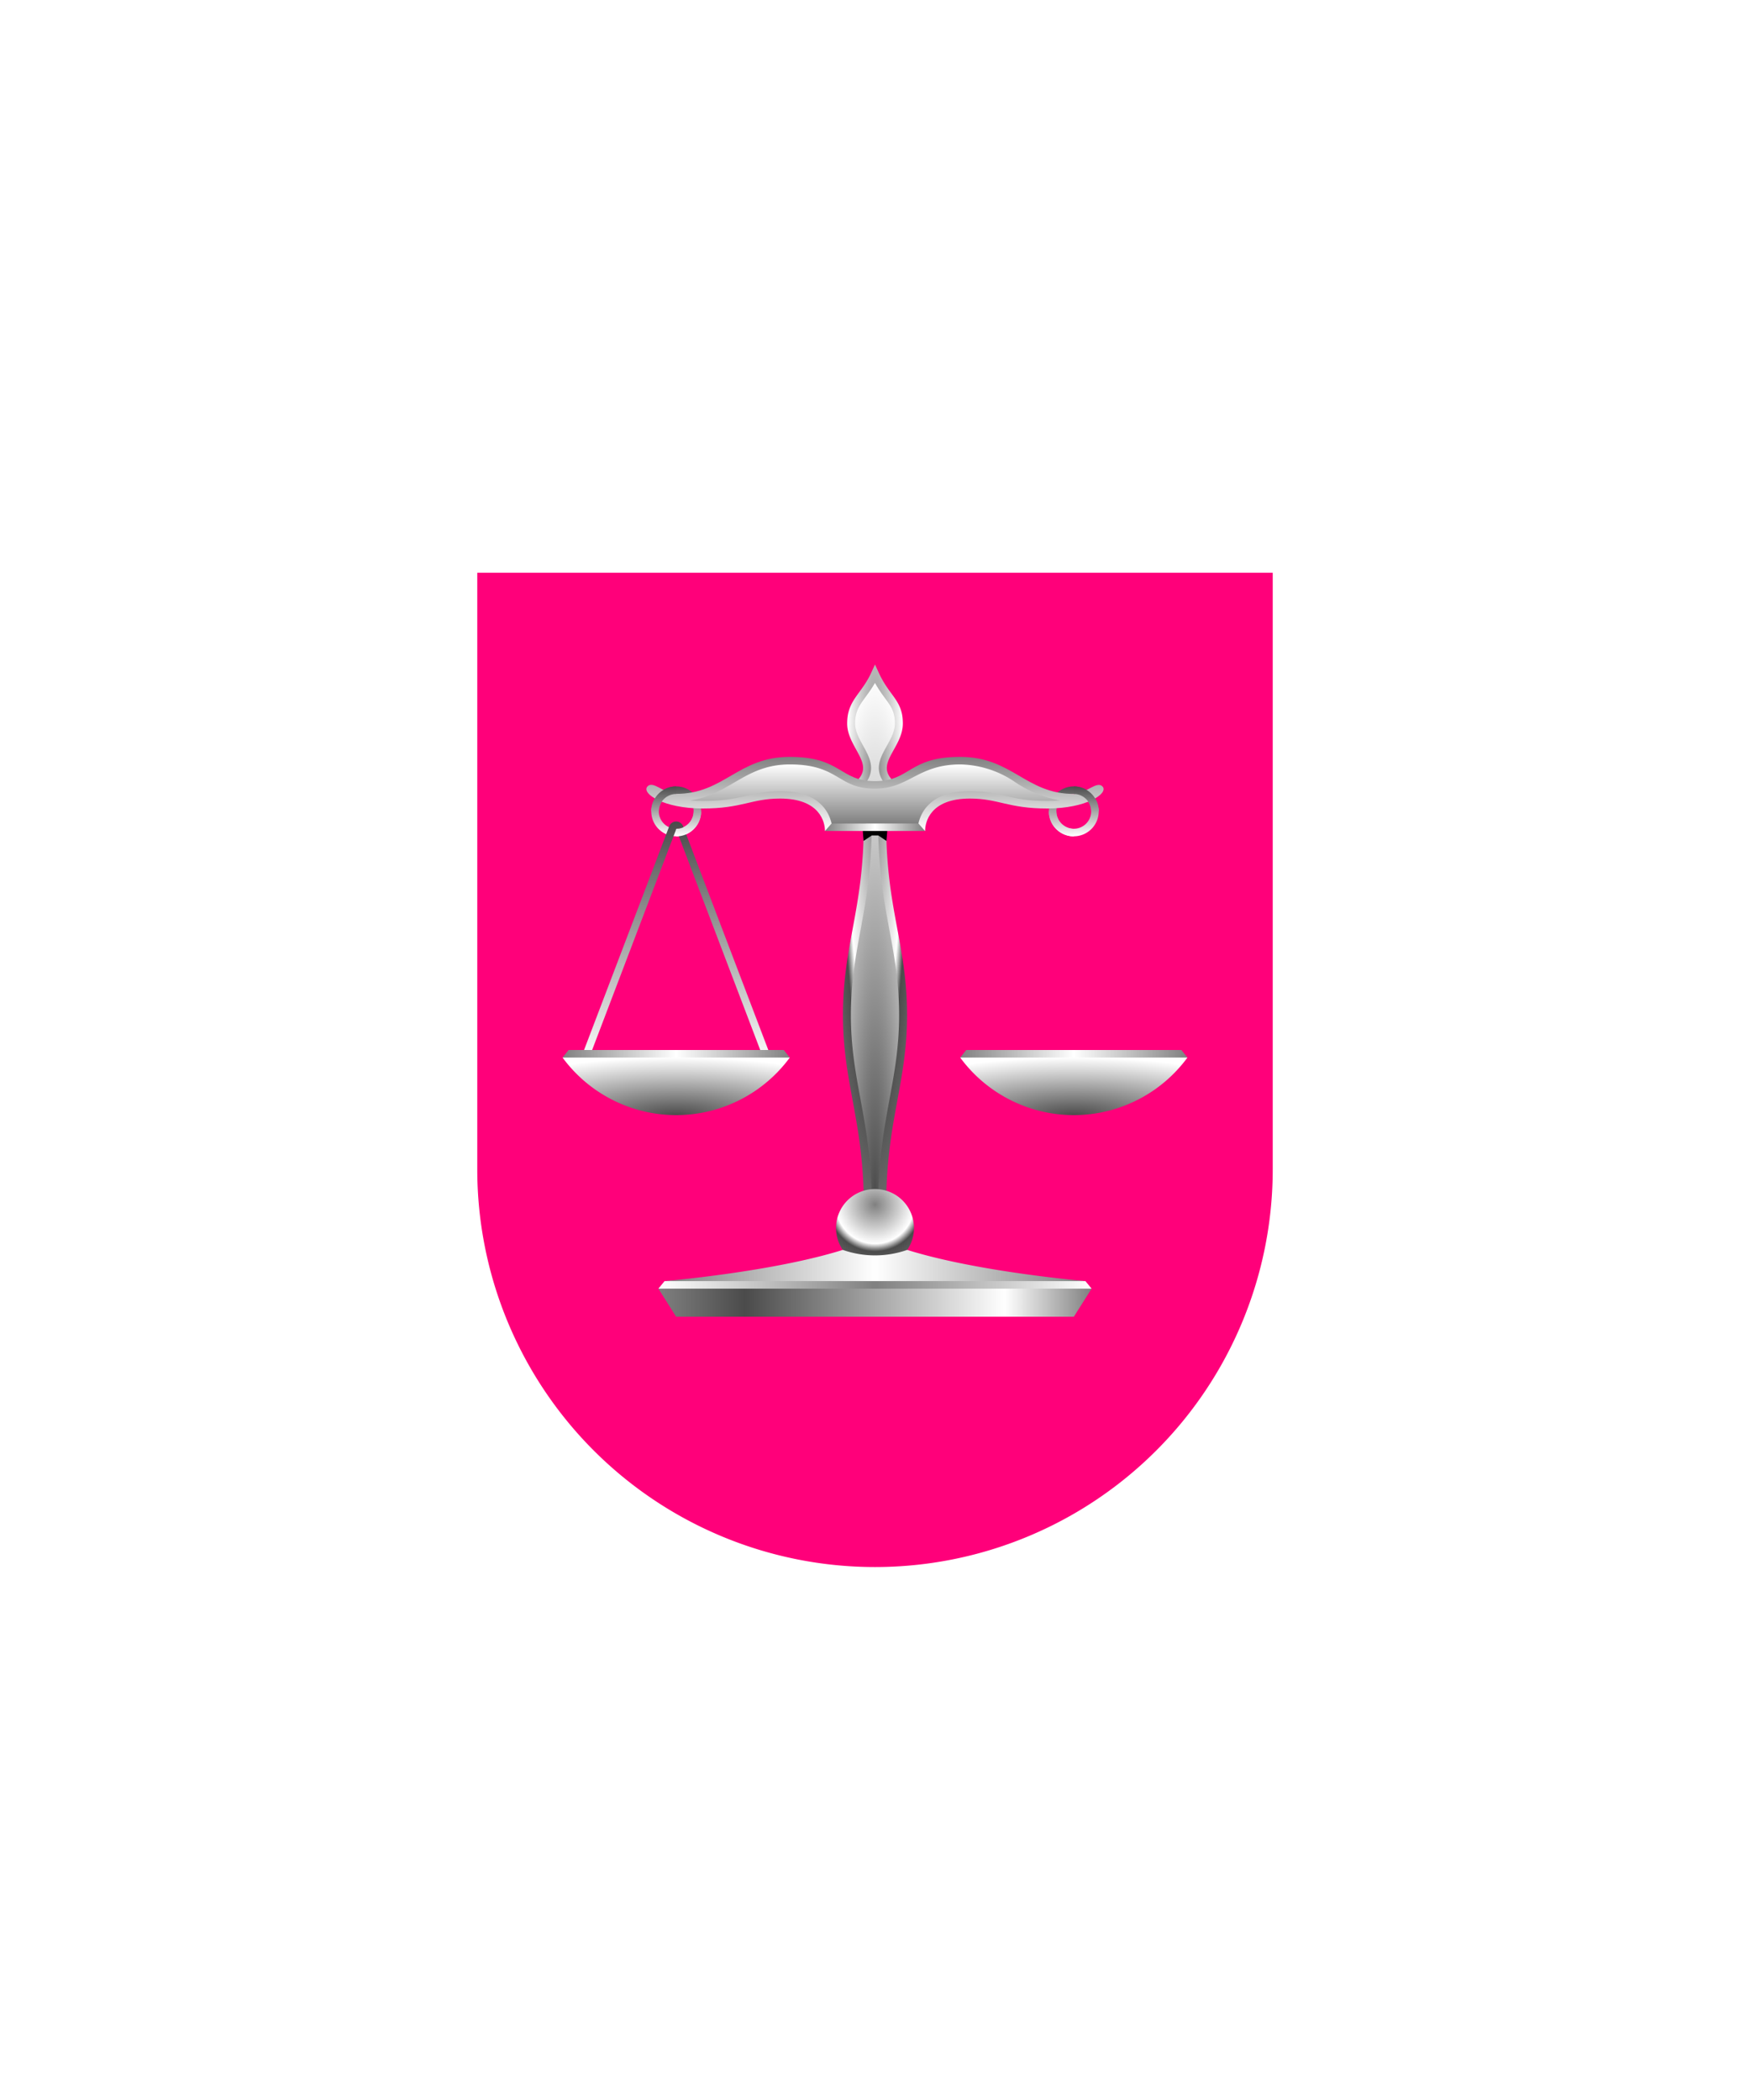
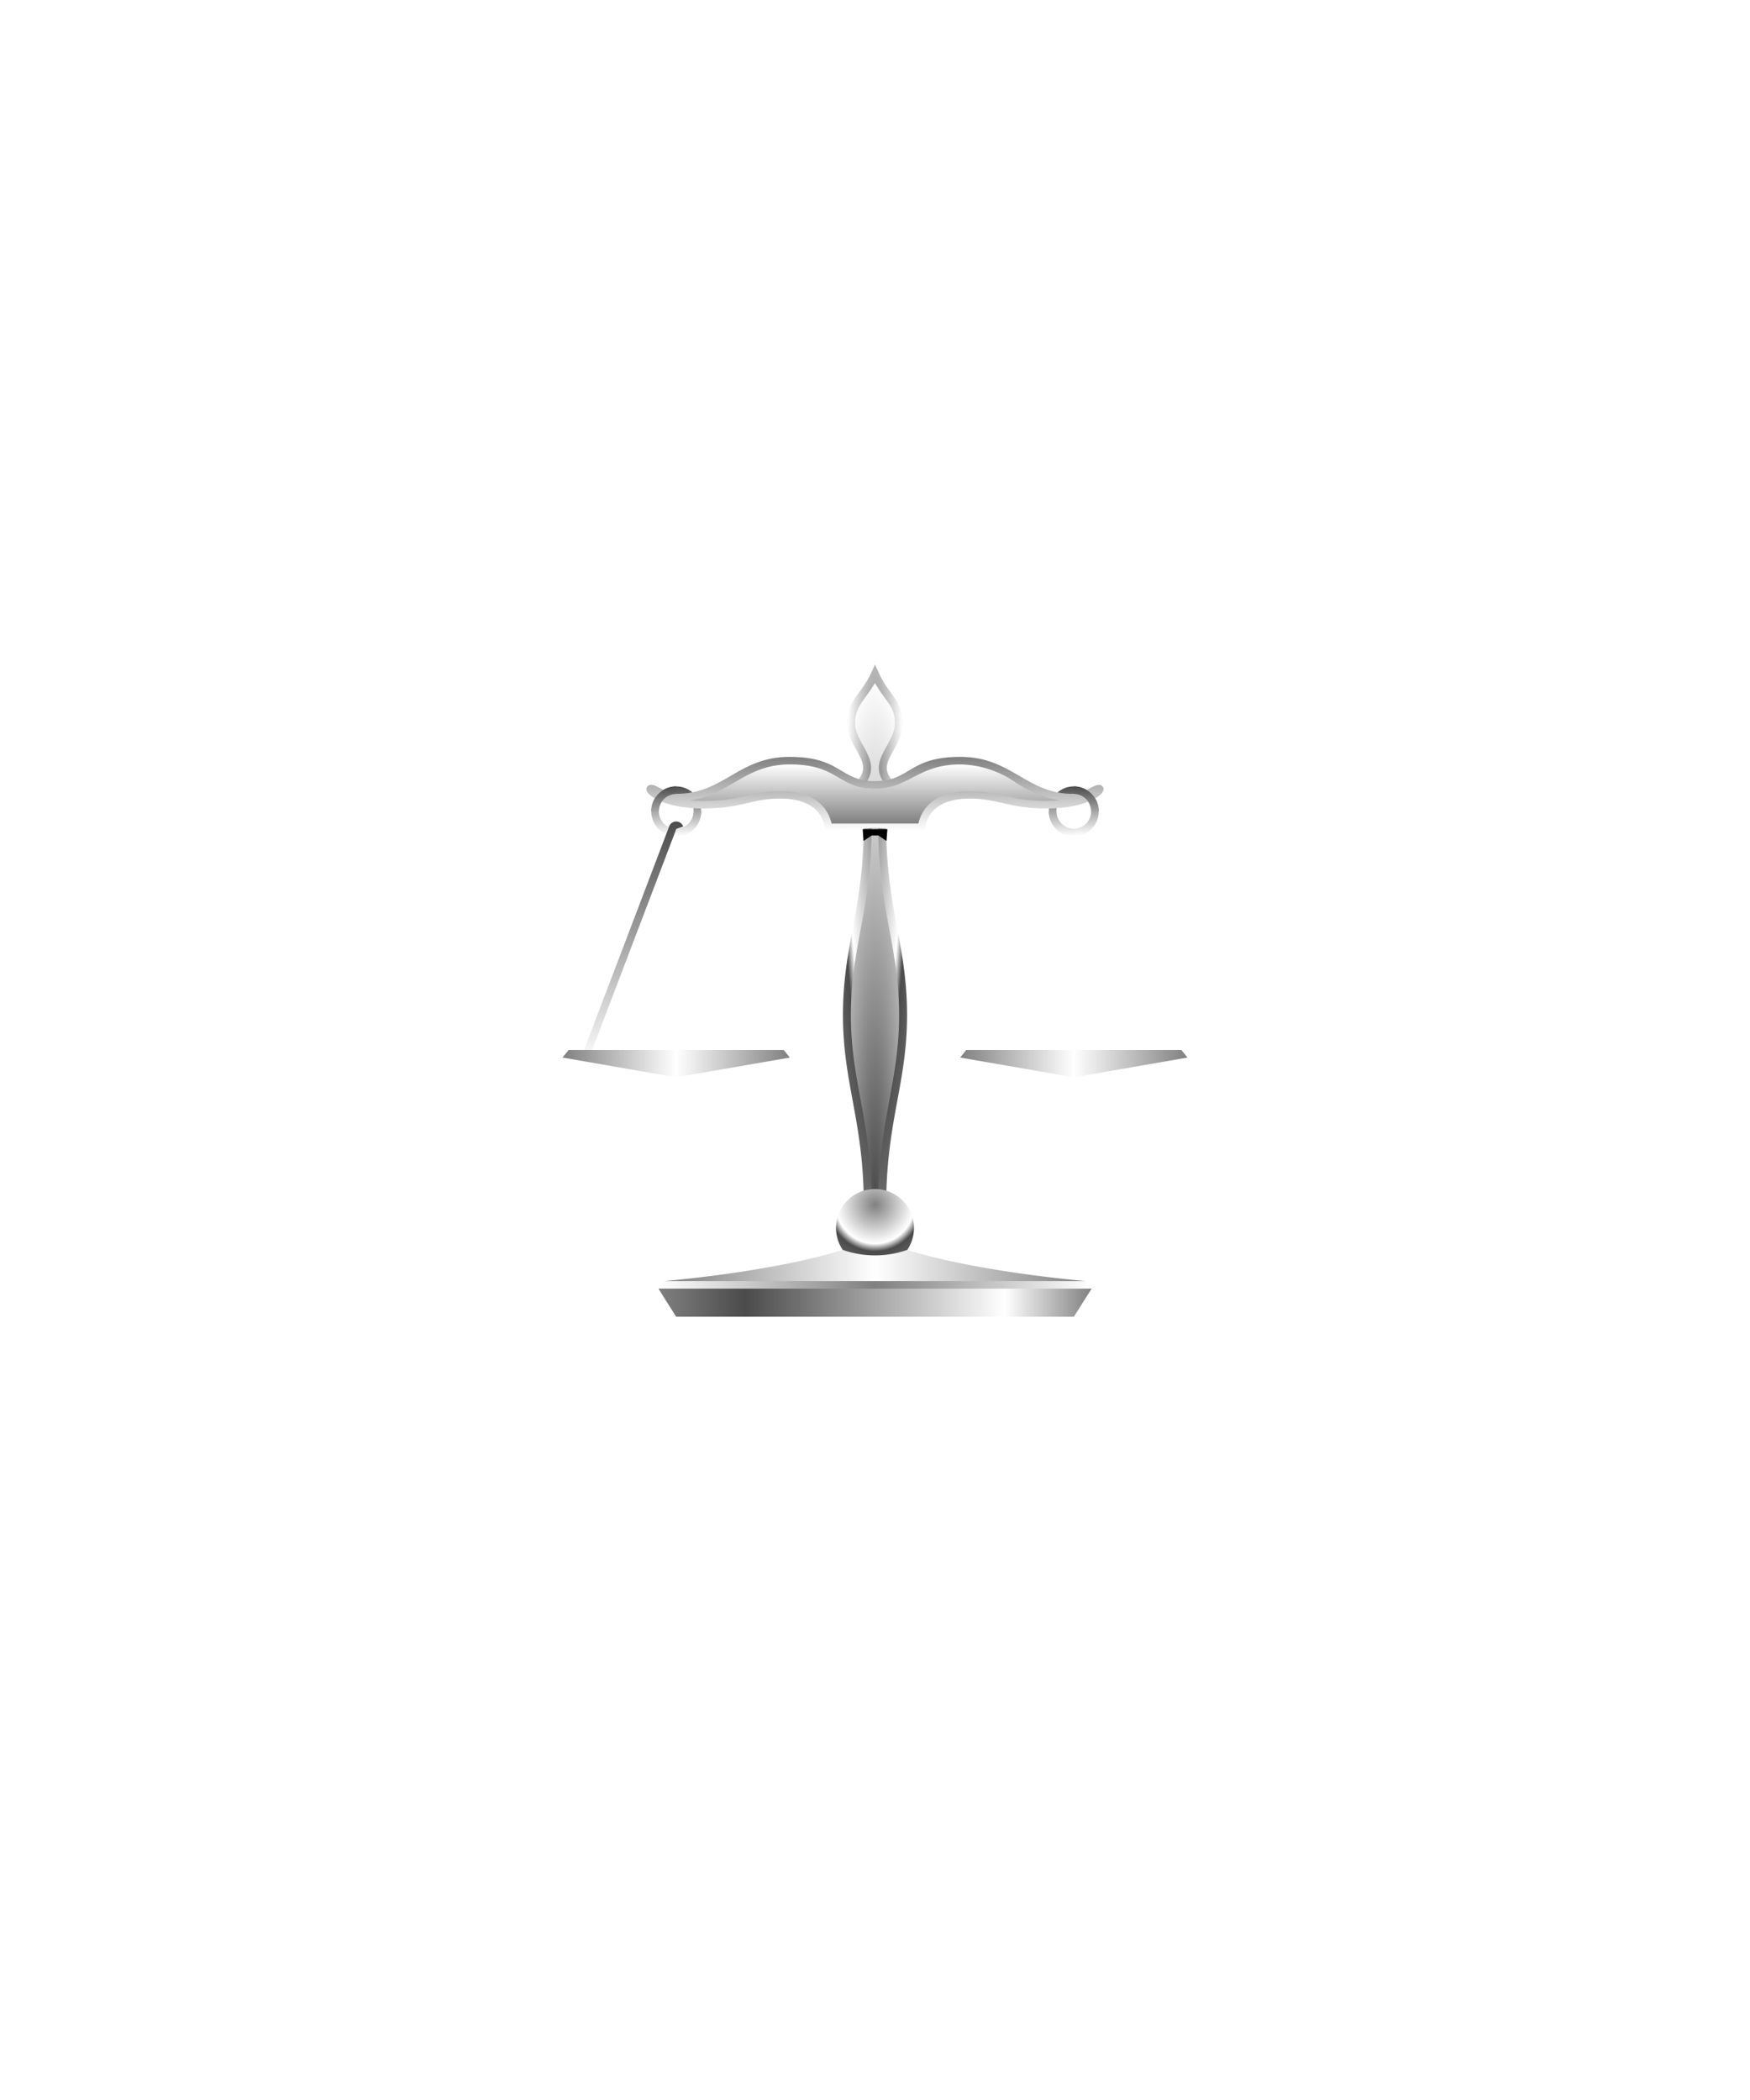
<svg xmlns="http://www.w3.org/2000/svg" xmlns:xlink="http://www.w3.org/1999/xlink" viewBox="0 0 220 264">
-   <path d="M60 72v75a50 50 0 0 0 50 50 50 50 0 0 0 50-50V72Z" fill="#ff007a" />
  <defs>
    <linearGradient gradientTransform="matrix(1 0 0 -1 0 16425.33)" gradientUnits="userSpaceOnUse" id="h42-a" x1="14.29" x2="14.29" y1="16419.05" y2="16425.33">
      <stop offset="0" stop-color="#fff" />
      <stop offset="1" stop-color="#4b4b4b" />
    </linearGradient>
    <linearGradient id="h42-d" x1="8.25" x2="8.25" xlink:href="#h42-a" y1="16390.52" y2="16420.29" />
    <linearGradient id="h42-e" x1="19.89" x2="19.89" xlink:href="#h42-a" y1="16390.52" y2="16420.9" />
    <linearGradient gradientTransform="matrix(1 0 0 -1 0 16425.33)" gradientUnits="userSpaceOnUse" id="h42-b" x2="28.57" y1="16390.47" y2="16390.47">
      <stop offset="0" stop-color="gray" />
      <stop offset=".5" stop-color="#fff" />
      <stop offset="1" stop-color="gray" />
    </linearGradient>
    <linearGradient gradientTransform="matrix(1 0 0 -1 0 264)" gradientUnits="userSpaceOnUse" id="h42-i" x1="82.77" x2="137.23" y1="102.35" y2="102.35">
      <stop offset="0" stop-color="#fff" />
      <stop offset=".5" stop-color="gray" />
      <stop offset="1" stop-color="#fff" />
    </linearGradient>
    <linearGradient id="h42-j" x1="110" x2="110" xlink:href="#h42-b" y1="151.14" y2="83.53" />
    <linearGradient gradientTransform="matrix(1 0 0 -1 0 264)" gradientUnits="userSpaceOnUse" id="h42-c" x1="110" x2="110" y1="168.85" y2="159.53">
      <stop offset="0" stop-color="gray" />
      <stop offset="1" stop-color="#fff" />
    </linearGradient>
    <linearGradient gradientTransform="matrix(1 0 0 -1 0 264)" id="h42-k" x1="103.71" x2="116.29" xlink:href="#h42-b" y1="160.56" y2="160.56" />
    <linearGradient id="h42-l" x1="110" x2="110" xlink:href="#h42-c" y1="160.47" y2="167.9" />
    <linearGradient gradientTransform="matrix(1 0 0 -1 0 264)" gradientUnits="userSpaceOnUse" id="h42-m" x1="82.77" x2="137.23" y1="100.24" y2="100.24">
      <stop offset="0" stop-color="gray" />
      <stop offset=".2" stop-color="#4b4b4b" />
      <stop offset=".8" stop-color="#fff" />
      <stop offset="1" stop-color="gray" />
    </linearGradient>
    <linearGradient gradientTransform="matrix(1 0 0 -1 0 264)" id="h42-o" x1="83.55" x2="136.45" xlink:href="#h42-b" y1="104.91" y2="104.91" />
    <linearGradient gradientTransform="matrix(1 0 0 -1 0 264)" id="h42-p" x1="135" x2="135" xlink:href="#h42-a" y1="158.86" y2="165.14" />
    <linearGradient gradientTransform="rotate(180 110 132)" id="h42-q" x1="135" x2="135" xlink:href="#h42-a" y1="158.86" y2="165.14" />
    <radialGradient cx=".5" cy="1" id="h42-f" r="1">
      <stop offset="0" stop-color="#4b4b4b" />
      <stop offset="1" stop-color="#fff" />
    </radialGradient>
    <radialGradient cy=".2" id="h42-n" r="1">
      <stop offset="0" stop-color="gray" />
      <stop offset=".5" stop-color="#fff" />
      <stop offset=".6" stop-color="#4b4b4b" />
      <stop offset="1" stop-color="gray" />
    </radialGradient>
    <symbol id="h42-h" viewBox="0 0 28.57 41.33">
      <path d="M14.29 5.8a2.66 2.66 0 1 0-2.67-2.66A2.67 2.67 0 0 0 14.3 5.8Z" fill="none" stroke="url(#h42-a)" stroke-width=".95" />
-       <path d="M2.64 34.64 13.85 5.2" fill="none" stroke="url(#h42-d)" stroke-width=".95" />
      <path d="M13.85 5.2a.46.46 0 0 1 .87 0l11.21 29.44" fill="none" stroke="url(#h42-e)" stroke-width=".95" />
      <path d="m0 34.09 14.29 2.48 14.28-2.48-.76-.95H.76Z" fill="url(#h42-b)" />
-       <path d="M0 34.09a17.72 17.72 0 0 0 28.57 0Z" fill="url(#h42-f)" />
    </symbol>
    <filter id="h42-g">
      <feDropShadow dx="0" dy="2" stdDeviation="0" />
    </filter>
  </defs>
  <g filter="url(#h42-g)">
    <use height="41.33" transform="matrix(-1 0 0 1 99.29 98.86)" width="28.57" xlink:href="#h42-h" />
    <use height="41.33" transform="translate(120.71 98.86)" width="28.57" xlink:href="#h42-h" />
    <path d="M137.23 162 110 163.36 82.77 162l.78-.95 26.45-1.12 26.45 1.12Z" fill="url(#h42-i)" />
    <path d="M107.94 98.67c2.86-2.72-.94-4.8-.94-7.73 0-2.73 1.71-3.37 3-6.2 1.43 3.13 3 3.49 3 6.2 0 3-3.82 4.99-.94 7.73a7.47 7.47 0 0 1-4.12 0Zm1.15 4.86c0 10.9-2.62 15.24-2.62 24.08 0 8.35 2.46 12.95 2.62 23.03h1.82c.16-10.08 2.62-14.68 2.62-23.03 0-8.84-2.63-13.18-2.63-24.09" fill="url(#h42-f)" stroke="url(#h42-n)" />
    <path d="M111.56 104.24h-3.11l.11 1.48 1.03-.69h.83l1.02.69Z" />
    <path d="M138.63 98.91c-.7-.86-2.12.9-3.63.9-6.06 0-7.74-4.66-14.29-4.66S114.5 98.2 110 98.2s-4.17-3.05-10.71-3.05S91.06 99.8 85 99.8c-1.51 0-2.92-1.76-3.63-.9s2.04 2.74 6.98 2.74 6.11-1.25 9.72-1.25c5.01 0 5.64 2.98 5.64 4.07l6.29-.4 6.3.4c0-1.1.62-4.07 5.63-4.07 3.61 0 4.79 1.25 9.72 1.25s7.68-1.88 6.98-2.74Z" fill="url(#h42-c)" />
-     <path d="M114.48 102.4h-8.96l-1.81 2.07h12.58Z" fill="url(#h42-k)" />
    <path d="M104.54 103.53c-.33-1.48-1.61-4.08-6.47-4.08-3.56 0-4.75 1.25-9.72 1.25-.58 0-1.1-.02-1.6-.07 5.06-.76 6.94-4.53 12.54-4.53 6.24 0 5.97 3.05 10.71 3.05 4.28 0 5.39-3.05 10.72-3.05a12.58 12.58 0 0 1 6.96 2.27 15.04 15.04 0 0 0 5.57 2.26c-.49.05-1.02.07-1.6.07-4.72 0-5.86-1.25-9.72-1.25-4.86 0-6.14 2.6-6.47 4.07Z" fill="url(#h42-l)" />
    <path d="M85 165.53h50l2.23-3.53H82.77Z" fill="url(#h42-m)" />
    <path d="M110 159.28a4.9 4.9 0 1 0-4.9-4.9 4.9 4.9 0 0 0 4.9 4.9Z" fill="url(#h42-n)" />
    <path d="M114.05 157.13a12.22 12.22 0 0 1-8.1 0c-8.91 2.79-22.4 3.92-22.4 3.92h52.9s-13.49-1.13-22.4-3.92Z" fill="url(#h42-o)" />
    <path d="M135 99.34a2.67 2.67 0 0 1 2.66 2.66m-5.33 0a2.66 2.66 0 0 0 2.67 2.67" fill="none" stroke="url(#h42-p)" stroke-width=".95" />
    <path d="M85 104.67a2.66 2.66 0 0 0 2.67-2.67m-5.33 0A2.67 2.67 0 0 1 85 99.34" fill="none" stroke="url(#h42-q)" stroke-width=".95" />
  </g>
</svg>